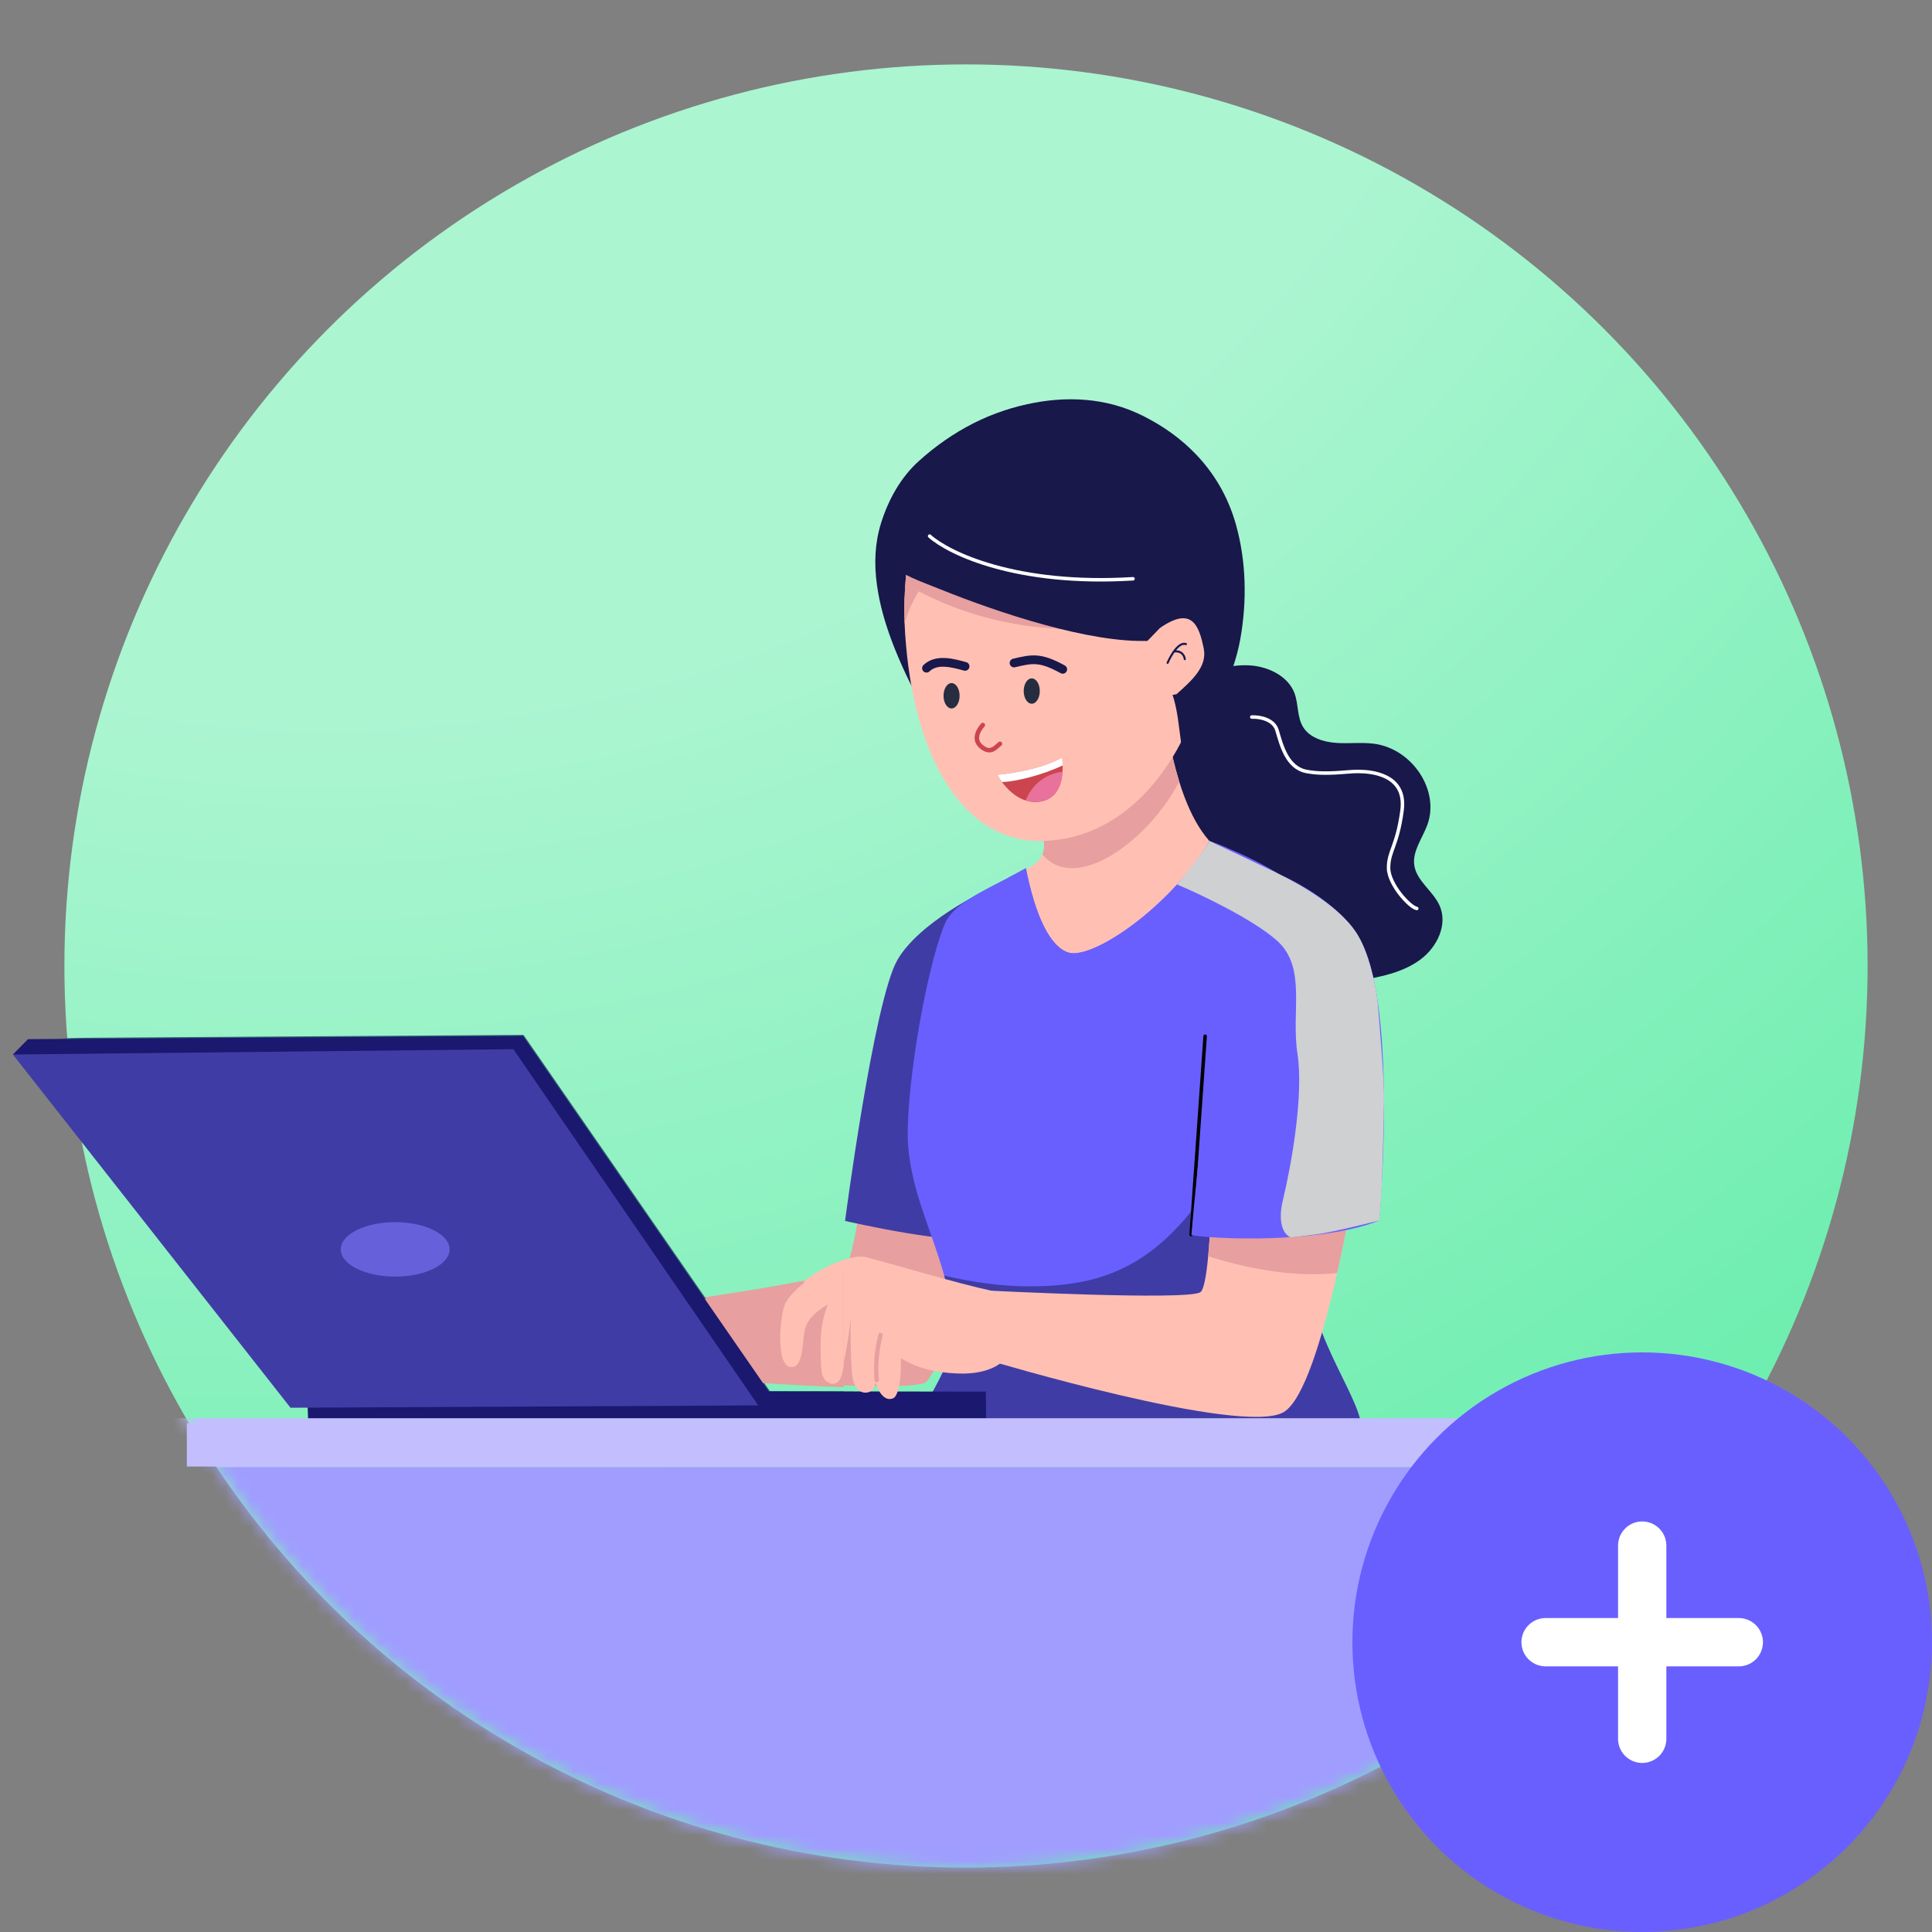
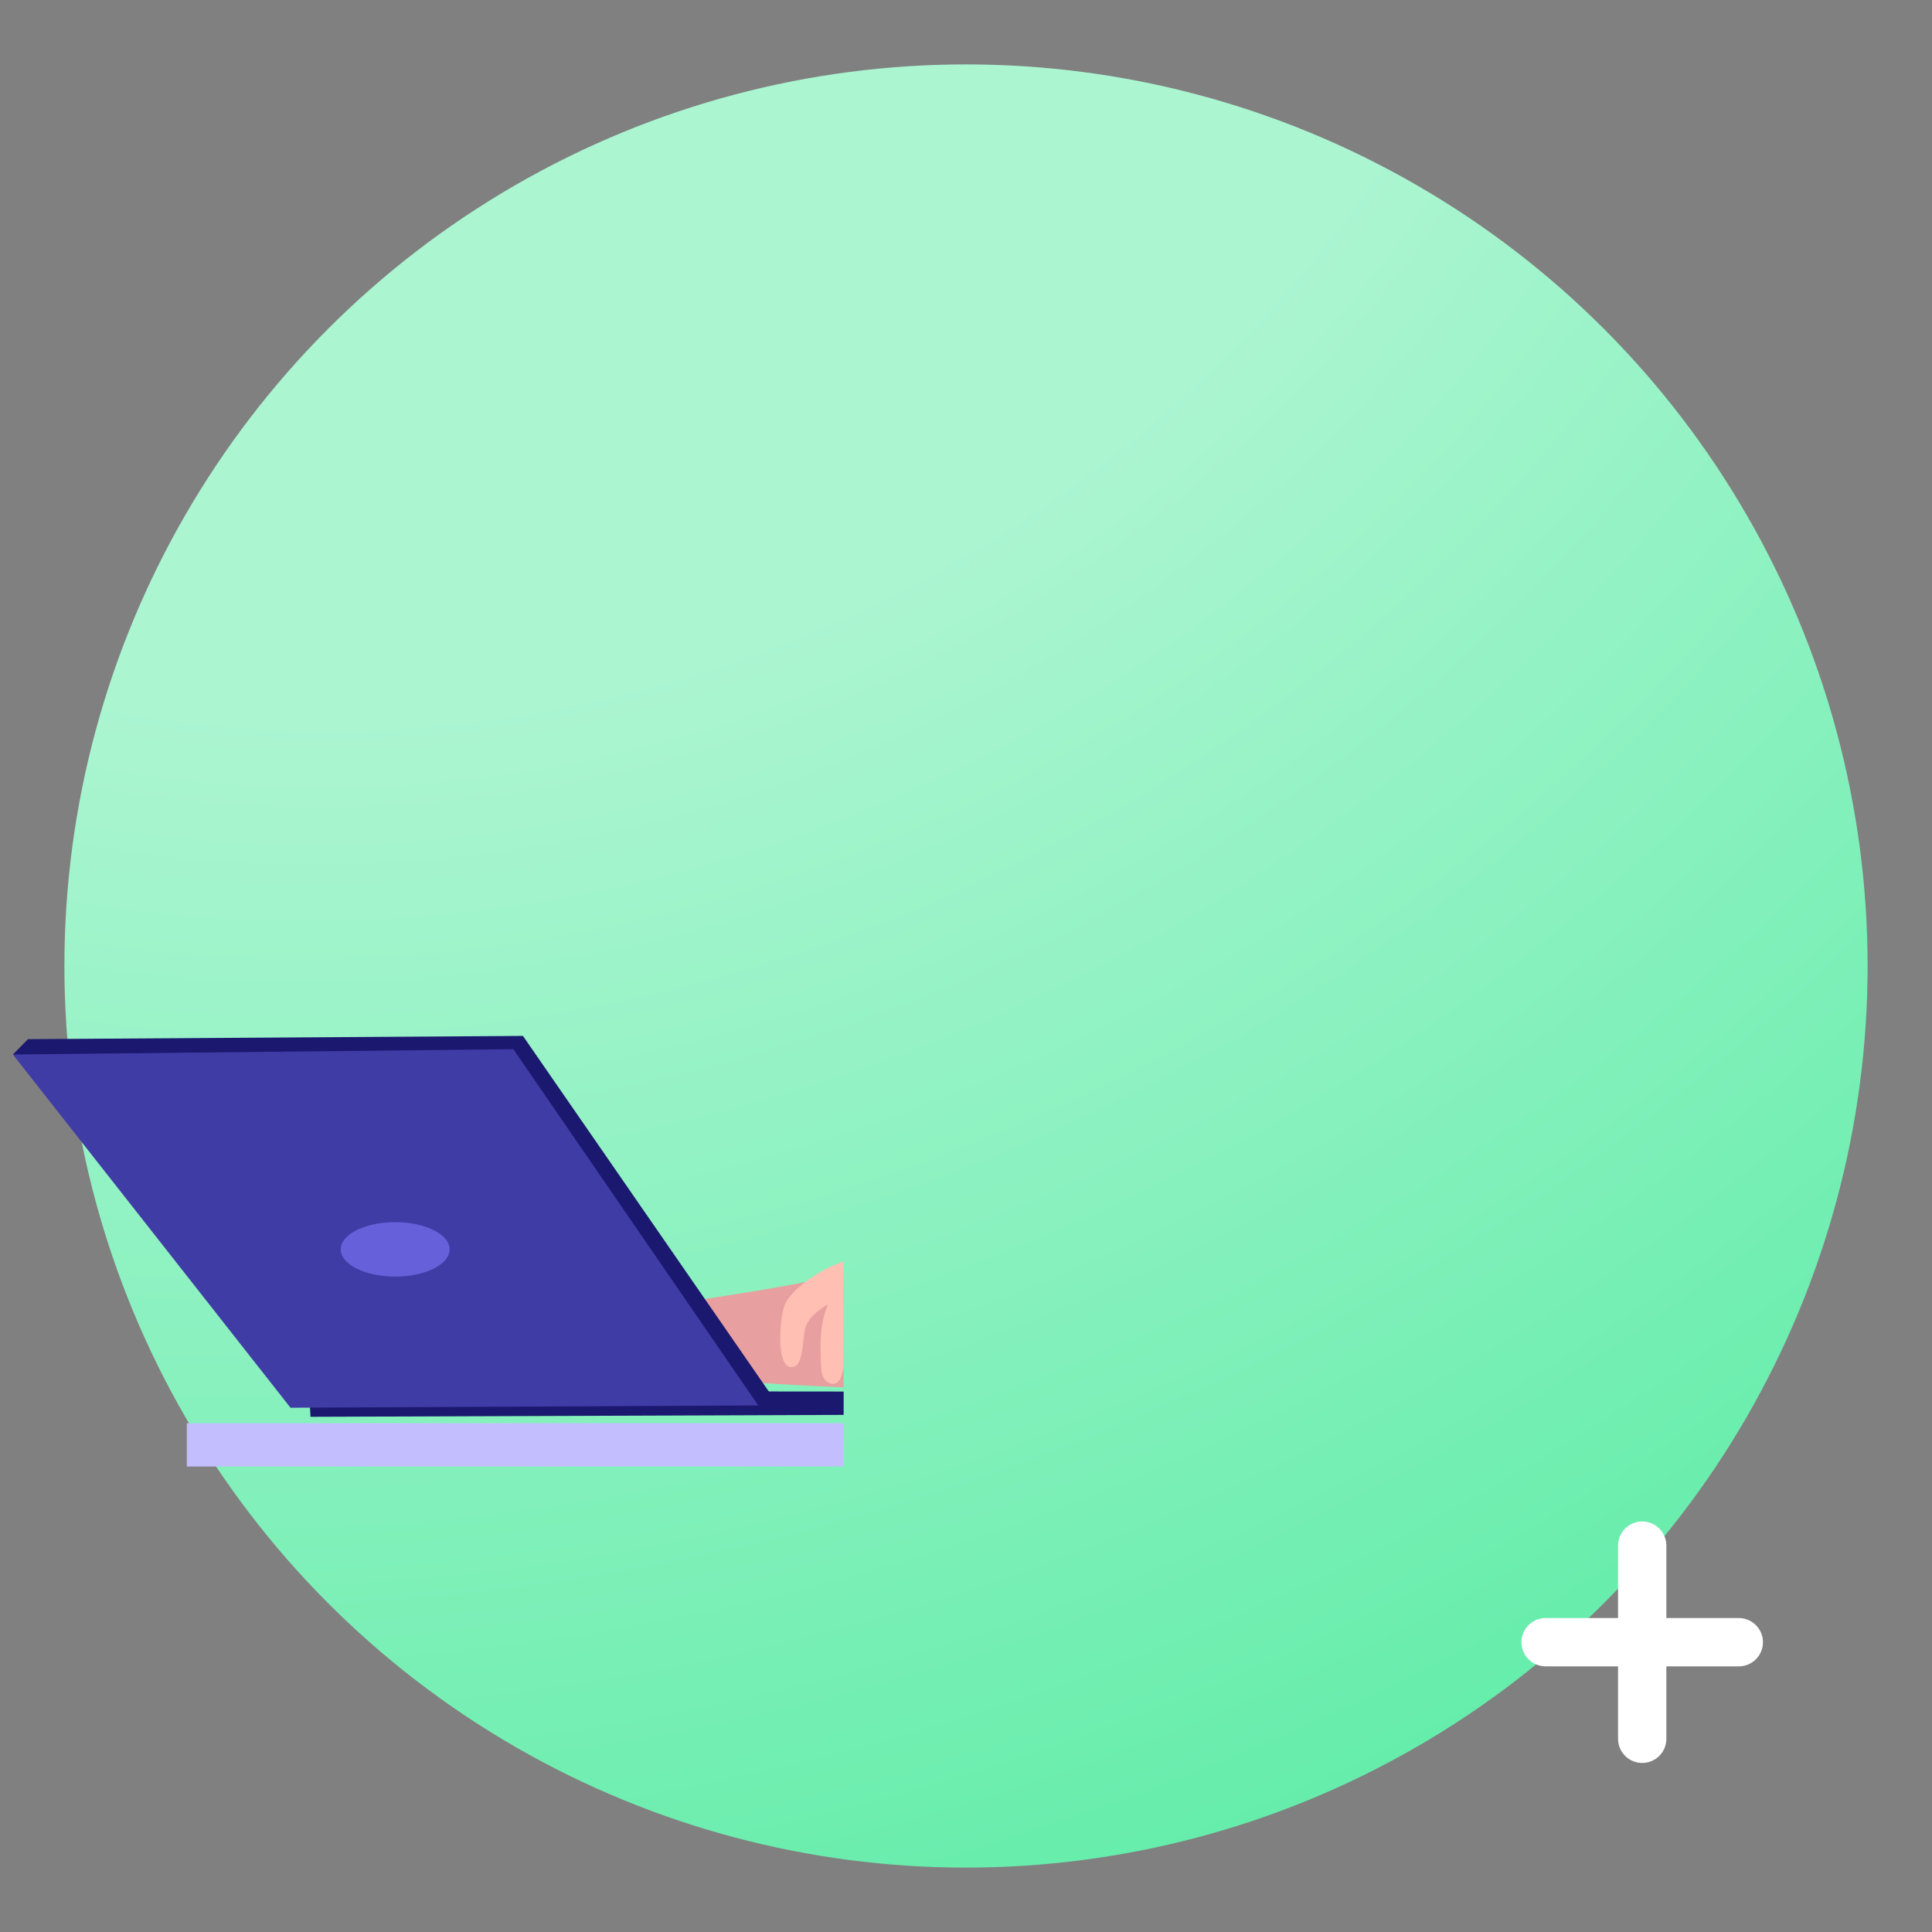
<svg xmlns="http://www.w3.org/2000/svg" width="150" height="150" viewBox="0 0 150 150" fill="none">
  <rect x="0" y="0" width="150" height="150" fill="#808080" stroke="none" />
  <circle cx="75" cy="75" r="70" fill="url(#paint0_radial_9569_2614)" />
  <mask id="mask0_9569_2614" style="mask-type:alpha" maskUnits="userSpaceOnUse" x="5" y="5" width="140" height="140">
-     <circle cx="75" cy="75" r="70" fill="url(#paint1_radial_9569_2614)" />
-   </mask>
+     </mask>
  <g mask="url(#mask0_9569_2614)">
    <path d="M67.073 91.238C67.073 91.238 66.33 98.051 65.498 98.598C64.011 99.579 46.801 101.846 46.801 101.846L47.364 106.324C47.364 106.324 70.936 108.442 71.937 107.264C73.675 105.22 76.73 95.363 76.73 95.363L67.073 91.238Z" fill="#E79F9F" />
    <path d="M78.438 73.699L76.534 69.126C76.534 69.126 71.368 71.554 69.663 74.551C67.841 77.755 65.61 94.793 65.61 94.793C65.61 94.793 74.731 96.894 76.408 96.001C78.085 95.108 78.438 73.699 78.438 73.699Z" fill="#403CA5" />
    <path d="M92.943 52.475C94.277 51.986 95.689 51.558 97.118 51.667C98.547 51.776 100.007 52.532 100.492 53.788C100.838 54.678 100.679 55.727 101.225 56.528C101.748 57.295 102.787 57.614 103.758 57.679C104.732 57.747 105.713 57.618 106.68 57.743C109.668 58.14 111.799 61.386 110.818 64.043C110.428 65.103 109.627 66.114 109.81 67.217C110.004 68.399 111.243 69.176 111.752 70.272C112.427 71.732 111.62 73.501 110.285 74.495C108.951 75.486 107.217 75.863 105.533 76.114C103.215 76.461 100.822 76.624 98.53 76.135C96.239 75.646 94.049 74.438 92.865 72.55C92.339 71.715 92.019 70.771 91.409 69.987C90.146 68.368 87.909 67.74 86.147 66.593C84.222 65.333 82.81 62.883 83.944 60.965C85.037 59.121 87.882 58.711 89.022 56.895C89.494 56.144 89.606 55.252 89.912 54.434C90.224 53.612 90.971 53.198 92.943 52.475Z" fill="#18184B" />
    <path d="M85.169 75.085C84.833 75.472 84.436 75.897 83.886 75.934C83.305 75.975 82.82 75.564 82.447 75.167C80.518 73.127 79.246 70.622 78.73 68.038C79.208 67.767 79.67 67.505 80.087 67.261C80.474 67.03 80.766 66.708 80.933 66.331C81.048 66.053 81.089 65.761 81.058 65.455C80.787 62.903 80.546 61.48 79.649 58.89C83.906 57.929 87.922 56.789 90.23 54.861C90.512 56.049 90.845 58.374 91.554 60.679C92.311 63.12 93.492 65.533 95.495 66.572C91.564 68.894 88.058 71.779 85.169 75.085Z" fill="#FFC0B3" />
    <path d="M81.059 65.46C81.09 65.765 81.049 66.06 80.933 66.335C83.452 69.391 89.084 65.398 91.555 60.684C90.846 58.379 90.513 56.053 90.231 54.865C87.926 56.793 83.907 57.937 79.65 58.895C80.546 61.485 80.788 62.904 81.059 65.46Z" fill="#E79F9F" />
    <path d="M74.044 102.394C74.601 106.08 70.623 110.049 70.524 112.017C78.973 112.017 96.672 112.533 105.685 111.308C106.096 109.034 101.645 103.918 101.645 98.867C101.645 98.198 101.672 97.465 101.727 96.677C101.869 94.424 102.202 91.742 102.572 88.992C103.577 81.616 104.914 73.727 103.926 72.091C101.992 68.903 97.467 66.738 95.223 65.808C94.452 65.488 93.95 65.315 93.912 65.295C91.098 70.095 85.372 74.189 83.21 74.005C82.609 73.958 80.827 73.337 79.649 67.406C79.19 67.668 78.732 67.909 78.277 68.143C76.04 69.307 73.942 70.268 73.338 71.765C71.743 75.706 70.178 85.642 70.524 89.175C70.874 92.74 72.306 95.462 73.311 99.04C73.545 99.879 73.759 100.768 73.932 101.725C73.976 101.939 74.01 102.163 74.044 102.394Z" fill="#695FFF" />
    <path d="M70.524 112.018C78.973 112.018 96.673 112.534 105.685 111.308C106.096 109.034 101.646 103.919 101.646 98.868C101.646 98.199 101.673 97.466 101.727 96.678C101.87 94.424 102.202 91.742 102.572 88.993C100.973 90.68 98.641 83.551 97.609 85.639C92.025 96.909 87.623 99.872 79.971 99.872C77.69 99.872 75.586 99.557 73.311 99.041C73.546 99.879 73.759 100.768 73.933 101.726C73.973 101.943 74.011 102.167 74.045 102.398C74.601 106.078 70.623 110.046 70.524 112.018Z" fill="#403CA5" />
    <path d="M78.278 68.143C78.641 70.781 79.718 74.335 82.847 75.272C87.077 76.538 93.197 68.635 95.224 65.808C94.453 65.488 93.951 65.315 93.914 65.295C91.1 70.095 85.373 74.189 83.211 74.005C82.61 73.958 80.828 73.337 79.65 67.406C79.191 67.664 78.733 67.905 78.278 68.143Z" fill="#695FFF" />
    <path d="M76.539 108.046L76.57 110.989L23.954 111.301L23.846 107.964L76.539 108.046Z" fill="#1A186F" />
    <path d="M1.151 81.788L2.322 80.6L40.647 80.349L59.873 108.154L58.869 108.962L1.151 81.788Z" fill="#325F73" />
    <path d="M39.907 81.377L58.869 108.961L22.649 109.141L1.151 81.788L39.907 81.377Z" fill="#0B2D50" />
    <path d="M30.755 98.986C33.084 98.986 34.971 98.042 34.971 96.878C34.971 95.714 33.084 94.77 30.755 94.77C28.427 94.77 26.539 95.714 26.539 96.878C26.539 98.042 28.427 98.986 30.755 98.986Z" fill="#3C738C" />
    <path d="M68.101 45.516C68.495 48.306 69.741 51.381 71.557 54.779C72.195 51.996 72.603 48.605 73.166 45.214C73.74 41.816 74.469 38.418 75.736 35.641C76.021 35.026 80.664 31.793 81 31.25C80.863 31.237 80.652 31.253 80.388 31.294C77.029 31.806 73.901 33.487 71.377 35.763C69.938 37.043 68.974 38.788 68.4 40.627C67.928 42.155 67.843 43.778 68.101 45.516Z" fill="#18184B" />
    <path d="M70.233 48.403C70.254 48.953 70.291 49.513 70.342 50.069C71.116 59.099 74.907 65.294 80.709 65.294C88.9 65.294 94.209 56.108 94.209 47.109C94.209 38.233 88.771 31.807 82.406 32.55C78.737 32.971 76.055 34.19 74.15 35.975C72.891 37.163 71.981 38.599 71.36 40.232C70.651 42.062 70.308 44.132 70.237 46.363C70.237 46.369 70.23 46.376 70.23 46.383C70.203 47.041 70.21 47.714 70.23 48.403H70.233Z" fill="#FFC0B3" />
    <path d="M70.234 48.402C70.478 47.53 70.841 46.678 71.337 45.914C76.167 48.44 81.924 49.414 87.383 48.491C88.421 49.356 89.436 50.208 90.458 51.06C90.438 46.953 90.38 44.173 88.778 42.184C87.274 40.317 84.766 39.614 82.389 39.308C79.714 38.959 76.995 38.972 74.327 39.359C73.305 39.502 72.246 39.723 71.357 40.239C70.648 42.068 70.305 44.139 70.234 46.369C70.234 46.376 70.227 46.383 70.227 46.389C70.203 47.041 70.21 47.713 70.234 48.402Z" fill="#E79F9F" />
    <path d="M69 43.75C70.124 44.7 71.418 45.112 73 45.75C77.501 47.566 84.691 49.971 89.25 49.75C91.49 54.672 91.221 54.102 91.795 58.396C93.984 56.342 95.767 52.581 96.296 49.624C96.819 46.678 96.768 43.585 95.947 40.69C94.653 36.124 91.391 33.68 89.13 32.492C88.567 32.183 88.058 31.969 87.664 31.813C84.775 30.696 81.52 30.798 78.556 31.704C76.941 32.207 75.579 33.055 74.435 34.101C72.124 36.189 70.695 39.016 69.771 41.134C69.479 41.783 69.194 43.278 69 43.75Z" fill="#18184B" />
    <path d="M82.511 51.966C80.729 50.985 80.104 51.155 78.73 51.474" stroke="#18184B" stroke-width="0.679" stroke-miterlimit="10" stroke-linecap="round" />
    <path d="M74.928 51.737C74.018 51.489 72.728 51.115 71.934 51.879" stroke="#18184B" stroke-width="0.679" stroke-miterlimit="10" stroke-linecap="round" />
    <path d="M80.104 54.637C80.449 54.637 80.729 54.197 80.729 53.653C80.729 53.109 80.449 52.669 80.104 52.669C79.759 52.669 79.48 53.109 79.48 53.653C79.48 54.197 79.759 54.637 80.104 54.637Z" fill="#262D40" />
    <path d="M73.879 55.004C74.224 55.004 74.504 54.563 74.504 54.019C74.504 53.475 74.224 53.035 73.879 53.035C73.534 53.035 73.255 53.475 73.255 54.019C73.255 54.563 73.534 55.004 73.879 55.004Z" fill="#262D40" />
    <path d="M77.436 60.153C77.436 60.153 77.558 60.391 77.792 60.714C78.159 61.206 78.784 61.885 79.636 62.149C79.996 62.265 80.386 62.306 80.82 62.227C82.097 62 82.433 60.822 82.494 59.916C82.507 59.739 82.507 59.576 82.504 59.427C82.497 59.06 82.457 58.816 82.457 58.816C80.423 59.936 77.433 60.153 77.433 60.153H77.436Z" fill="#CC454E" />
    <path d="M77.436 60.153C77.436 60.153 77.558 60.391 77.792 60.714C78.831 60.7 80.956 60.167 82.507 59.427C82.5 59.06 82.46 58.816 82.46 58.816C80.426 59.936 77.436 60.153 77.436 60.153Z" fill="white" />
    <path d="M79.638 62.146C79.998 62.262 80.388 62.302 80.822 62.224C82.099 61.997 82.435 60.819 82.496 59.913C81.878 59.987 81.281 60.225 80.785 60.602C80.266 60.999 79.868 61.539 79.638 62.146Z" fill="#E8729B" />
    <path d="M157.558 110.112H-5V113.905H157.558V110.112Z" fill="#C3BFFF" />
    <path d="M76.307 56.292C76.307 56.292 75.376 57.253 76.15 57.935C76.924 58.618 77.298 57.996 77.637 57.749" stroke="#CC454E" stroke-width="0.349" stroke-miterlimit="10" stroke-linecap="round" />
-     <path d="M92.481 95.856L93.567 80.452" stroke="black" stroke-width="0.271" stroke-linecap="round" />
    <path d="M97.189 55.671C97.732 55.645 98.883 55.814 99.146 56.698C99.476 57.802 99.902 59.604 101.433 59.895C102.963 60.185 104.488 59.895 105.424 59.895C106.49 59.895 109.222 60.127 108.854 62.917C108.485 65.707 107.807 66.07 107.807 67.374C107.807 68.672 109.474 70.454 109.997 70.532" stroke="white" stroke-width="0.271" stroke-linecap="round" />
    <path d="M72.175 41.623C73.667 42.959 78.914 45.494 87.966 44.936" stroke="white" stroke-width="0.271" stroke-linecap="round" />
    <path d="M76.568 100.193L76.779 105.621C76.779 105.621 96.409 111.504 99.651 109.644C101.233 108.734 102.71 103.73 103.813 98.846C104.967 93.713 105.707 88.716 105.707 88.716L94.2 86.462C94.2 86.462 94.193 93.479 93.802 97.535C93.663 99.046 93.463 100.146 93.195 100.326C92.18 100.994 76.568 100.193 76.568 100.193Z" fill="#FFC0B3" />
    <path d="M93.802 97.528C95.893 98.207 99.929 99.255 103.812 98.841C104.966 93.709 105.706 88.712 105.706 88.712L94.199 86.458C94.199 86.458 94.192 93.471 93.802 97.528Z" fill="#E79F9F" />
    <path d="M77.129 100.247C74.21 99.622 69.268 98.122 67.217 97.606C65.761 97.239 61.969 99.201 60.968 101.051C60.53 101.859 60.116 106.435 61.633 105.963C62.394 105.725 62.268 103.763 62.506 102.962C62.699 102.31 63.317 101.679 64.257 101.136C63.629 102.701 63.653 104.065 63.721 105.756C63.735 106.129 63.758 106.52 63.938 106.842C64.122 107.165 64.515 107.395 64.855 107.253C65.201 107.11 65.32 106.679 65.398 106.302C65.666 104.999 65.938 103.695 66.046 102.222C66.019 103.672 66.046 105.125 66.141 106.571C66.209 107.677 66.759 108.285 67.435 108.091C67.737 108.006 67.859 107.728 67.988 107.362C68.192 108.071 68.701 108.855 69.359 108.556C69.76 108.376 70.008 106.93 69.936 105.444C71.199 106.228 72.625 106.56 74.268 106.635C75.741 106.703 77.248 106.428 78.134 105.427C78.046 103.862 77.53 101.547 77.129 100.247Z" fill="#FFC0B3" />
    <path d="M68.065 107.147C67.966 105.973 68.068 104.781 68.367 103.647" stroke="#E79F9F" stroke-width="0.339" stroke-miterlimit="10" stroke-linecap="round" />
    <path d="M95.493 75.076C96.328 72.723 99.386 67.91 99.386 67.91C99.386 67.91 104.054 69.851 105.711 73.147C108.514 78.728 107.089 94.75 107.089 94.75C103.311 96.332 95.727 96.356 92.499 95.901C92.499 95.901 93.82 79.777 95.493 75.076Z" fill="#695FFF" />
    <g style="mix-blend-mode:soft-light">
      <path d="M99.145 67.781C97.61 67.037 95.018 65.817 93.913 65.301C93.278 66.339 91.969 67.981 91.394 68.672C93.203 69.434 97.285 71.373 99.145 73.032C101.47 75.105 100.23 78.534 100.734 81.809C101.237 85.083 100.23 90.586 99.61 93.143C99.114 95.189 99.816 95.946 100.23 96.069C100.424 96.05 101.086 95.976 102.187 95.837C103.287 95.697 105.926 95.055 107.108 94.751C107.121 94.467 107.162 93.748 107.224 93.143C107.302 92.388 107.437 87.215 107.457 85.354C107.472 83.866 107.127 79.658 106.953 77.74C106.824 76.59 106.306 73.903 105.267 72.353C103.969 70.416 101.063 68.711 99.145 67.781Z" fill="#CED0D2" />
    </g>
    <rect x="-2.291" y="113.905" width="159.849" height="33.595" fill="#A09DFF" />
    <path d="M90.058 48.757C92.488 47.066 93.086 48.475 93.46 50.368C93.734 51.754 92.565 52.809 91.34 53.9L90.058 54.124L88.5 50.368L90.058 48.757Z" fill="#FFC0B3" />
-     <path d="M92.103 49.933C91.721 49.804 91.352 50.151 91.072 50.544L91.07 50.546C90.878 50.824 90.713 51.121 90.579 51.431C90.561 51.471 90.581 51.518 90.621 51.535C90.661 51.552 90.708 51.533 90.725 51.493C90.851 51.201 91.004 50.922 91.184 50.659C91.348 50.63 91.516 50.661 91.659 50.746C91.802 50.852 91.893 51.013 91.91 51.19C91.916 51.228 91.949 51.256 91.988 51.256C91.993 51.256 91.997 51.256 92.001 51.255C92.022 51.252 92.041 51.24 92.053 51.223C92.065 51.206 92.07 51.185 92.067 51.164C92.043 50.943 91.927 50.743 91.747 50.614C91.617 50.531 91.465 50.489 91.311 50.492C91.542 50.205 91.806 50 92.052 50.084C92.094 50.098 92.139 50.075 92.153 50.034C92.167 49.993 92.145 49.948 92.103 49.933H92.103Z" fill="#18184B" />
  </g>
  <g clip-path="url(#clip0_9569_2614)">
    <path d="M67.097 91.345C67.097 91.345 66.351 98.176 65.517 98.724C64.027 99.707 46.77 101.981 46.77 101.981L47.336 106.47C47.336 106.47 70.97 108.594 71.974 107.413C73.716 105.364 76.78 95.48 76.78 95.48L67.097 91.345Z" fill="#E79F9F" />
    <path d="M76.47 108.049L76.5 109.813L24.108 110L24 108L76.47 108.049Z" fill="#1A186F" />
    <path d="M1 81.871L2.174 80.68L40.6 80.428L59.878 108.307L58.871 109.117L1 81.871Z" fill="#1A186F" />
    <path d="M39.858 81.459L58.871 109.116L22.555 109.297L1 81.871L39.858 81.459Z" fill="#403CA5" />
    <path d="M30.681 99.115C33.016 99.115 34.909 98.169 34.909 97.001C34.909 95.834 33.016 94.888 30.681 94.888C28.347 94.888 26.454 95.834 26.454 97.001C26.454 98.169 28.347 99.115 30.681 99.115Z" fill="#6660DB" />
    <path d="M129 110.498H14.505V113.859H129V110.498Z" fill="#C3BFFF" />
    <path d="M77.185 100.376C74.258 99.749 69.303 98.245 67.247 97.728C65.787 97.36 61.985 99.328 60.981 101.182C60.542 101.992 60.127 106.58 61.648 106.107C62.41 105.869 62.285 103.902 62.523 103.099C62.717 102.445 63.336 101.812 64.279 101.267C63.649 102.837 63.673 104.205 63.741 105.9C63.755 106.274 63.779 106.666 63.959 106.989C64.143 107.312 64.538 107.544 64.878 107.401C65.225 107.258 65.344 106.826 65.422 106.448C65.691 105.141 65.964 103.834 66.073 102.357C66.045 103.81 66.073 105.267 66.168 106.717C66.236 107.826 66.787 108.435 67.465 108.241C67.768 108.156 67.89 107.877 68.019 107.51C68.224 108.221 68.734 109.007 69.394 108.708C69.796 108.527 70.045 107.077 69.973 105.587C71.239 106.373 72.669 106.706 74.316 106.781C75.793 106.849 77.304 106.574 78.193 105.57C78.104 104.001 77.587 101.679 77.185 100.376Z" fill="#FFC0B3" />
  </g>
-   <circle cx="127.5" cy="127.5" r="22.5" fill="#695FFF" />
  <path d="M127.5 120V135" stroke="white" stroke-width="3.75" stroke-linecap="round" stroke-linejoin="round" />
  <path d="M120 127.5H135" stroke="white" stroke-width="3.75" stroke-linecap="round" stroke-linejoin="round" />
  <defs>
    <radialGradient id="paint0_radial_9569_2614" cx="0" cy="0" r="1" gradientUnits="userSpaceOnUse" gradientTransform="translate(34.515 -24.882) rotate(59.115) scale(197.873 221.325)">
      <stop offset="0.397" stop-color="#ABF5D1" />
      <stop offset="1" stop-color="#57EBA3" />
    </radialGradient>
    <radialGradient id="paint1_radial_9569_2614" cx="0" cy="0" r="1" gradientUnits="userSpaceOnUse" gradientTransform="translate(34.515 -24.882) rotate(59.115) scale(197.873 221.325)">
      <stop offset="0.397" stop-color="#ABF5D1" />
      <stop offset="1" stop-color="#57EBA3" />
    </radialGradient>
    <clipPath id="clip0_9569_2614">
      <rect width="64.5" height="83" fill="white" transform="translate(1 31)" />
    </clipPath>
  </defs>
</svg>